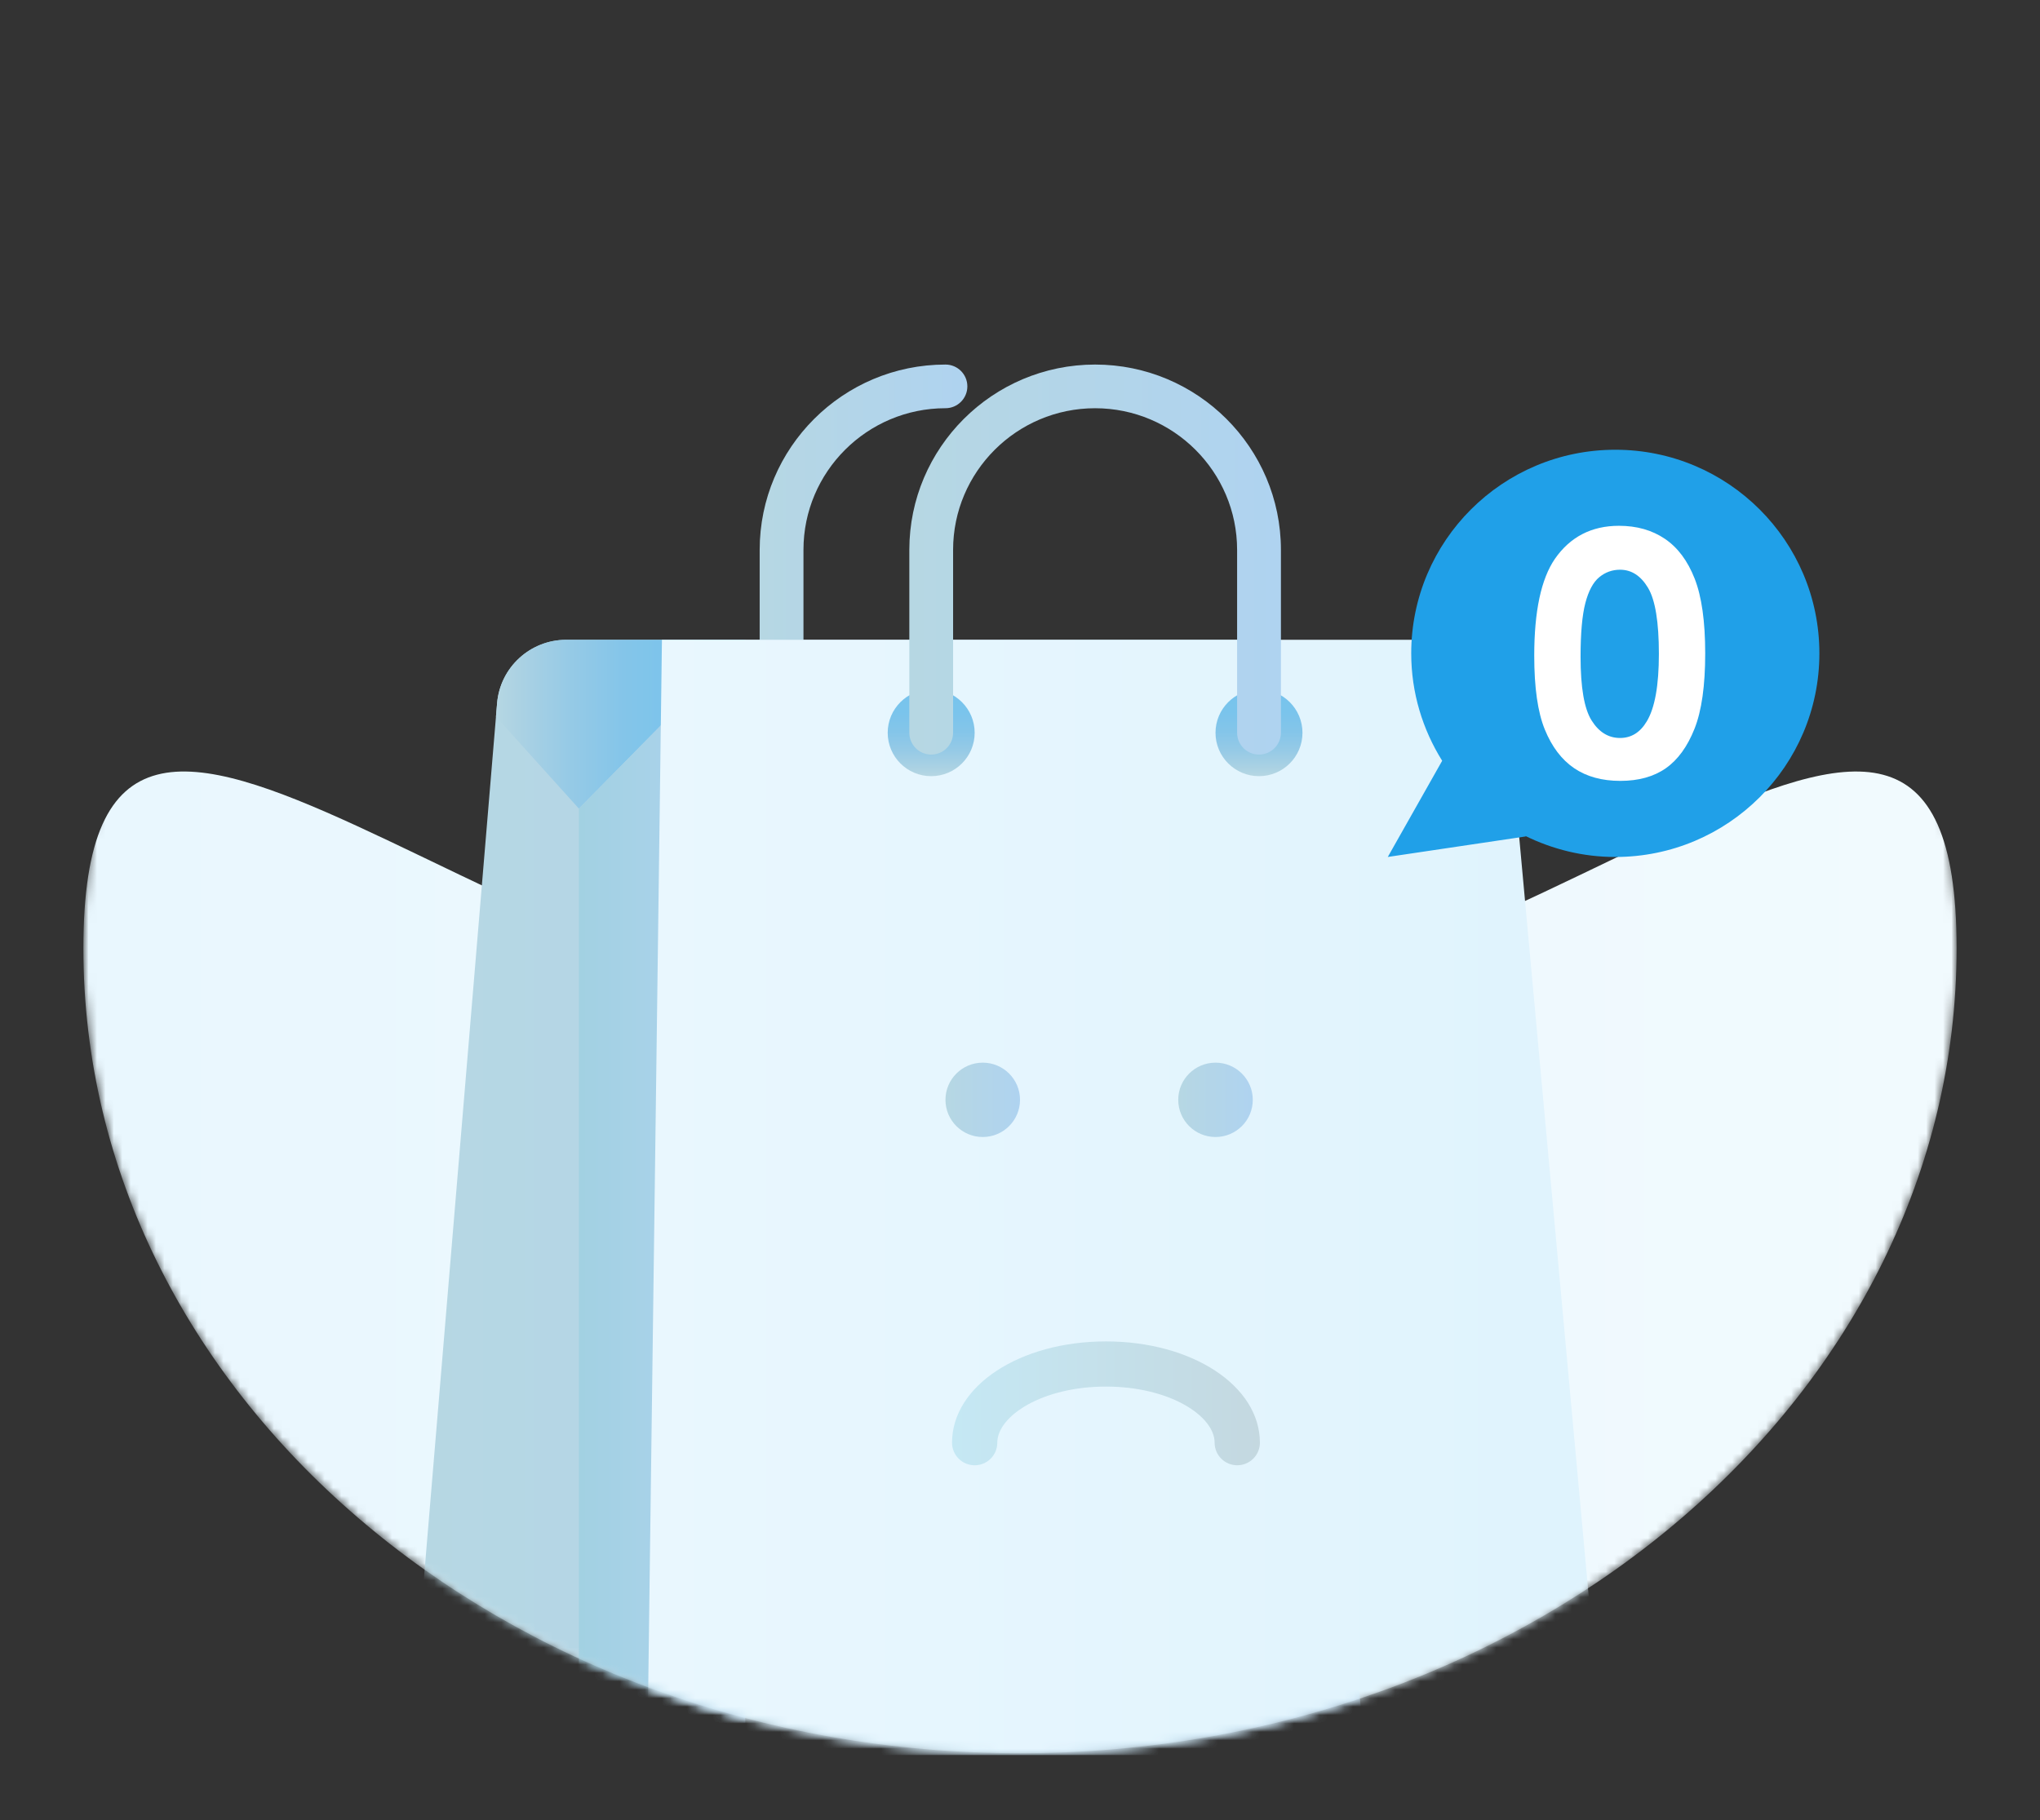
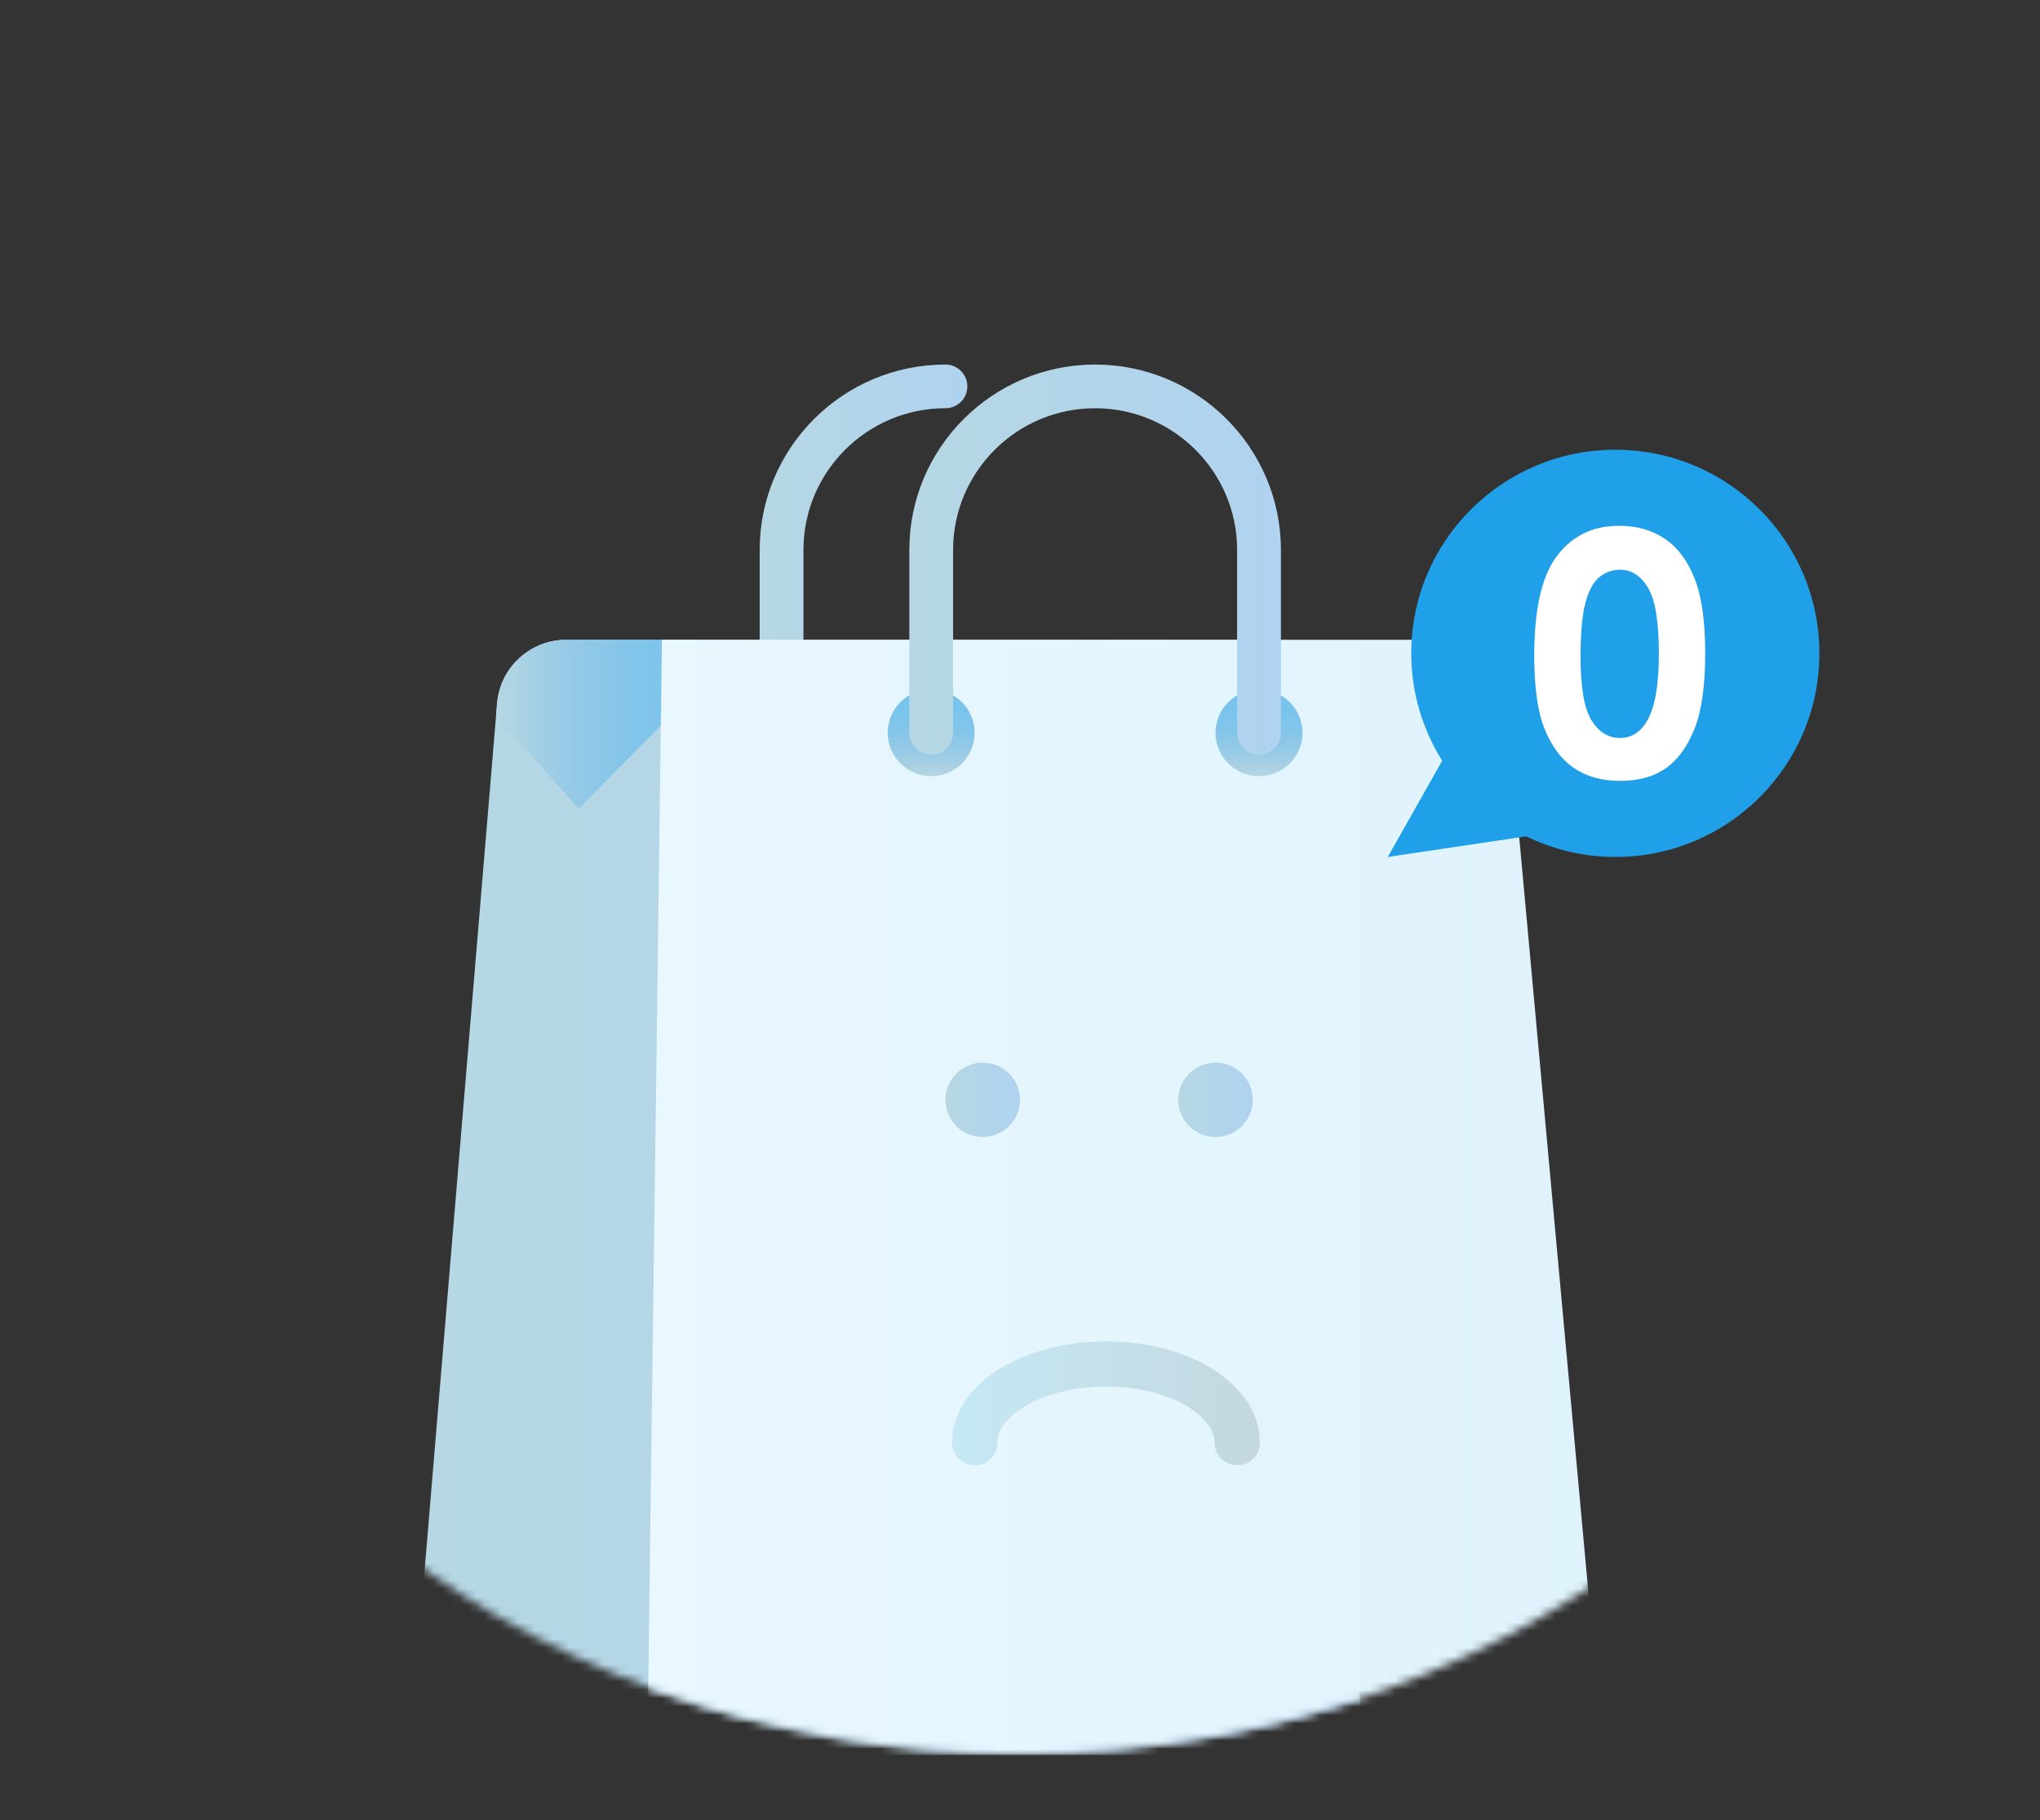
<svg xmlns="http://www.w3.org/2000/svg" width="242" height="216" viewBox="0 0 242 216" fill="none">
  <rect x="0" y="0" width="242" height="216" fill="#333333" stroke="none" />
  <mask id="mask0_2388_39086" style="mask-type:luminance" maskUnits="userSpaceOnUse" x="9" y="17" width="224" height="192">
-     <path d="M121.002 208.039C182.365 208.039 232.111 165.275 232.111 112.523C232.111 59.772 182.365 17.008 121.002 17.008C59.638 17.008 9.892 59.772 9.892 112.523C9.892 165.275 59.638 208.039 121.002 208.039Z" fill="white" />
-   </mask>
+     </mask>
  <g mask="url(#mask0_2388_39086)">
    <path d="M232.108 112.524C232.108 165.278 182.363 208.04 120.999 208.04C59.634 208.04 9.892 165.278 9.892 112.524C9.892 59.771 59.637 123.144 121.002 123.144C182.366 123.144 232.108 59.774 232.108 112.524Z" fill="url(#paint0_linear_2388_39086)" />
  </g>
  <mask id="mask1_2388_39086" style="mask-type:luminance" maskUnits="userSpaceOnUse" x="9" y="17" width="224" height="192">
    <path d="M121.002 208.039C182.365 208.039 232.111 165.275 232.111 112.523C232.111 59.772 182.365 17.008 121.002 17.008C59.638 17.008 9.892 59.772 9.892 112.523C9.892 165.275 59.638 208.039 121.002 208.039Z" fill="white" />
  </mask>
  <g mask="url(#mask1_2388_39086)">
    <path d="M161.938 208.255H57.492C52.671 208.255 48.881 204.143 49.281 199.35L58.968 83.459C59.325 79.197 62.893 75.922 67.179 75.922H149.819L161.938 208.255Z" fill="url(#paint1_linear_2388_39086)" />
  </g>
  <mask id="mask2_2388_39086" style="mask-type:luminance" maskUnits="userSpaceOnUse" x="9" y="17" width="224" height="192">
    <path d="M121.002 208.039C182.365 208.039 232.111 165.275 232.111 112.523C232.111 59.772 182.365 17.008 121.002 17.008C59.638 17.008 9.892 59.772 9.892 112.523C9.892 165.275 59.638 208.039 121.002 208.039Z" fill="white" />
  </mask>
  <g mask="url(#mask2_2388_39086)">
    <path d="M58.835 85.034L68.672 95.95L88.409 75.914H67.179C62.893 75.914 59.325 79.192 58.968 83.451L58.835 85.034Z" fill="url(#paint2_linear_2388_39086)" />
  </g>
  <mask id="mask3_2388_39086" style="mask-type:luminance" maskUnits="userSpaceOnUse" x="9" y="17" width="224" height="192">
-     <path d="M121.002 208.039C182.365 208.039 232.111 165.275 232.111 112.523C232.111 59.772 182.365 17.008 121.002 17.008C59.638 17.008 9.892 59.772 9.892 112.523C9.892 165.275 59.638 208.039 121.002 208.039Z" fill="white" />
-   </mask>
+     </mask>
  <g mask="url(#mask3_2388_39086)">
    <path d="M88.409 75.914V215.345H68.672V95.95L88.409 75.914Z" fill="url(#paint3_linear_2388_39086)" />
  </g>
  <mask id="mask4_2388_39086" style="mask-type:luminance" maskUnits="userSpaceOnUse" x="9" y="17" width="224" height="192">
    <path d="M121.002 208.039C182.365 208.039 232.111 165.275 232.111 112.523C232.111 59.772 182.365 17.008 121.002 17.008C59.638 17.008 9.892 59.772 9.892 112.523C9.892 165.275 59.638 208.039 121.002 208.039Z" fill="white" />
  </mask>
  <g mask="url(#mask4_2388_39086)">
    <path d="M92.714 89.538C91.28 89.538 90.118 88.378 90.118 86.948V65.251C90.118 53.125 100.006 43.258 112.159 43.258C113.593 43.258 114.755 44.417 114.755 45.848C114.755 47.279 113.593 48.439 112.159 48.439C102.872 48.439 95.313 55.978 95.313 65.248V86.945C95.313 88.378 94.151 89.538 92.714 89.538Z" fill="url(#paint4_linear_2388_39086)" />
  </g>
  <mask id="mask5_2388_39086" style="mask-type:luminance" maskUnits="userSpaceOnUse" x="9" y="17" width="224" height="192">
    <path d="M121.002 208.039C182.365 208.039 232.111 165.275 232.111 112.523C232.111 59.772 182.365 17.008 121.002 17.008C59.638 17.008 9.892 59.772 9.892 112.523C9.892 165.275 59.638 208.039 121.002 208.039Z" fill="white" />
  </mask>
  <g mask="url(#mask5_2388_39086)">
    <path d="M181.167 208.25H76.792L78.524 75.914H170.553C174.813 75.914 178.37 79.155 178.758 83.388L189.372 199.28C189.811 204.096 186.014 208.25 181.167 208.25Z" fill="url(#paint5_linear_2388_39086)" />
  </g>
  <mask id="mask6_2388_39086" style="mask-type:luminance" maskUnits="userSpaceOnUse" x="9" y="17" width="224" height="192">
    <path d="M121.002 208.039C182.365 208.039 232.111 165.275 232.111 112.523C232.111 59.772 182.365 17.008 121.002 17.008C59.638 17.008 9.892 59.772 9.892 112.523C9.892 165.275 59.638 208.039 121.002 208.039Z" fill="white" />
  </mask>
  <g mask="url(#mask6_2388_39086)">
    <path d="M149.351 92.099C152.2 92.099 154.509 89.794 154.509 86.952C154.509 84.109 152.2 81.805 149.351 81.805C146.503 81.805 144.193 84.109 144.193 86.952C144.193 89.794 146.503 92.099 149.351 92.099Z" fill="url(#paint6_linear_2388_39086)" />
  </g>
  <mask id="mask7_2388_39086" style="mask-type:luminance" maskUnits="userSpaceOnUse" x="9" y="17" width="224" height="192">
    <path d="M121.002 208.039C182.365 208.039 232.111 165.275 232.111 112.523C232.111 59.772 182.365 17.008 121.002 17.008C59.638 17.008 9.892 59.772 9.892 112.523C9.892 165.275 59.638 208.039 121.002 208.039Z" fill="white" />
  </mask>
  <g mask="url(#mask7_2388_39086)">
    <path d="M110.464 92.099C113.313 92.099 115.622 89.794 115.622 86.952C115.622 84.109 113.313 81.805 110.464 81.805C107.615 81.805 105.306 84.109 105.306 86.952C105.306 89.794 107.615 92.099 110.464 92.099Z" fill="url(#paint7_linear_2388_39086)" />
  </g>
  <mask id="mask8_2388_39086" style="mask-type:luminance" maskUnits="userSpaceOnUse" x="9" y="17" width="224" height="192">
    <path d="M121.002 208.039C182.365 208.039 232.111 165.275 232.111 112.523C232.111 59.772 182.365 17.008 121.002 17.008C59.638 17.008 9.892 59.772 9.892 112.523C9.892 165.275 59.638 208.039 121.002 208.039Z" fill="white" />
  </mask>
  <g mask="url(#mask8_2388_39086)">
    <path d="M149.351 89.538C147.917 89.538 146.755 88.378 146.755 86.948V65.251C146.755 55.981 139.197 48.441 129.909 48.441C120.622 48.441 113.063 55.981 113.063 65.251V86.948C113.063 88.378 111.901 89.538 110.467 89.538C109.033 89.538 107.871 88.378 107.871 86.948V65.251C107.871 53.125 117.759 43.258 129.912 43.258C142.065 43.258 151.953 53.122 151.953 65.251V86.948C151.947 88.378 150.785 89.538 149.351 89.538Z" fill="url(#paint8_linear_2388_39086)" />
  </g>
  <mask id="mask9_2388_39086" style="mask-type:luminance" maskUnits="userSpaceOnUse" x="9" y="17" width="224" height="192">
    <path d="M121.002 208.039C182.365 208.039 232.111 165.275 232.111 112.523C232.111 59.772 182.365 17.008 121.002 17.008C59.638 17.008 9.892 59.772 9.892 112.523C9.892 165.275 59.638 208.039 121.002 208.039Z" fill="white" />
  </mask>
  <g mask="url(#mask9_2388_39086)">
    <path d="M116.58 134.917C119.022 134.917 121.002 132.942 121.002 130.505C121.002 128.069 119.022 126.094 116.58 126.094C114.139 126.094 112.159 128.069 112.159 130.505C112.159 132.942 114.139 134.917 116.58 134.917Z" fill="url(#paint9_linear_2388_39086)" />
  </g>
  <mask id="mask10_2388_39086" style="mask-type:luminance" maskUnits="userSpaceOnUse" x="9" y="17" width="224" height="192">
    <path d="M121.002 208.039C182.365 208.039 232.111 165.275 232.111 112.523C232.111 59.772 182.365 17.008 121.002 17.008C59.638 17.008 9.892 59.772 9.892 112.523C9.892 165.275 59.638 208.039 121.002 208.039Z" fill="white" />
  </mask>
  <g mask="url(#mask10_2388_39086)">
    <path d="M144.193 134.917C146.635 134.917 148.614 132.942 148.614 130.505C148.614 128.069 146.635 126.094 144.193 126.094C141.751 126.094 139.772 128.069 139.772 130.505C139.772 132.942 141.751 134.917 144.193 134.917Z" fill="url(#paint10_linear_2388_39086)" />
  </g>
  <mask id="mask11_2388_39086" style="mask-type:luminance" maskUnits="userSpaceOnUse" x="9" y="17" width="224" height="192">
    <path d="M121.002 208.039C182.365 208.039 232.111 165.275 232.111 112.523C232.111 59.772 182.365 17.008 121.002 17.008C59.638 17.008 9.892 59.772 9.892 112.523C9.892 165.275 59.638 208.039 121.002 208.039Z" fill="white" />
  </mask>
  <g mask="url(#mask11_2388_39086)">
    <path d="M146.772 173.869C145.29 173.869 144.088 172.67 144.088 171.191C144.088 168.04 138.794 164.531 131.196 164.531C123.6 164.531 118.306 168.04 118.306 171.191C118.306 172.67 117.105 173.869 115.622 173.869C114.14 173.869 112.938 172.67 112.938 171.191C112.938 164.452 120.959 159.172 131.199 159.172C141.438 159.172 149.459 164.452 149.459 171.191C149.456 172.667 148.255 173.869 146.772 173.869Z" fill="url(#paint11_linear_2388_39086)" />
  </g>
  <mask id="mask12_2388_39086" style="mask-type:luminance" maskUnits="userSpaceOnUse" x="9" y="17" width="224" height="192">
    <path d="M121.002 208.039C182.365 208.039 232.111 165.275 232.111 112.523C232.111 59.772 182.365 17.008 121.002 17.008C59.638 17.008 9.892 59.772 9.892 112.523C9.892 165.275 59.638 208.039 121.002 208.039Z" fill="white" />
  </mask>
  <g mask="url(#mask12_2388_39086)">
    <path d="M191.622 53.367C178.251 53.367 167.41 64.184 167.41 77.527C167.41 82.21 168.768 86.568 171.081 90.272L164.63 101.686L181.011 99.249L180.943 99.189C184.166 100.773 187.782 101.689 191.617 101.689C204.988 101.689 215.829 90.872 215.829 77.53C215.829 64.187 204.994 53.367 191.622 53.367Z" fill="#20A0E8" />
  </g>
  <mask id="mask13_2388_39086" style="mask-type:luminance" maskUnits="userSpaceOnUse" x="9" y="17" width="224" height="192">
    <path d="M121.002 208.039C182.365 208.039 232.111 165.275 232.111 112.523C232.111 59.772 182.365 17.008 121.002 17.008C59.638 17.008 9.892 59.772 9.892 112.523C9.892 165.275 59.638 208.039 121.002 208.039Z" fill="white" />
  </mask>
  <g mask="url(#mask13_2388_39086)">
    <path d="M192.053 62.391C194.162 62.391 195.978 62.905 197.503 63.938C199.028 64.97 200.207 66.548 201.037 68.669C201.868 70.793 202.284 73.748 202.284 77.534C202.284 81.361 201.862 84.341 201.018 86.468C200.173 88.598 199.036 90.162 197.611 91.16C196.185 92.158 194.383 92.659 192.212 92.659C190.038 92.659 188.213 92.155 186.734 91.151C185.254 90.144 184.095 88.617 183.259 86.567C182.42 84.517 182.003 81.596 182.003 77.809C182.003 72.518 182.822 68.686 184.458 66.307C186.274 63.697 188.808 62.391 192.053 62.391ZM192.181 67.603C191.254 67.603 190.429 67.9 189.712 68.493C188.995 69.087 188.445 70.111 188.066 71.559C187.689 73.01 187.499 75.131 187.499 77.928C187.499 81.573 187.932 84.09 188.802 85.481C189.673 86.873 190.798 87.568 192.184 87.568C193.516 87.568 194.576 86.909 195.358 85.589C196.313 83.994 196.789 81.33 196.789 77.594C196.789 73.804 196.361 71.194 195.505 69.757C194.649 68.321 193.541 67.603 192.181 67.603Z" fill="white" />
  </g>
  <defs>
    <linearGradient id="paint0_linear_2388_39086" x1="9.892" y1="149.795" x2="232.108" y2="149.795" gradientUnits="userSpaceOnUse">
      <stop offset="1.22e-06" stop-color="#E9F7FE" />
      <stop offset="1" stop-color="#F1FAFE" />
    </linearGradient>
    <linearGradient id="paint1_linear_2388_39086" x1="49.251" y1="142.086" x2="161.937" y2="142.086" gradientUnits="userSpaceOnUse">
      <stop offset="1.09e-06" stop-color="#B6D7E3" />
      <stop offset="1" stop-color="#AFD3F0" />
    </linearGradient>
    <linearGradient id="paint2_linear_2388_39086" x1="58.834" y1="85.932" x2="88.408" y2="85.932" gradientUnits="userSpaceOnUse">
      <stop offset="1.09e-06" stop-color="#B6D7E3" />
      <stop offset="0.085" stop-color="#ACD2E3" />
      <stop offset="0.294" stop-color="#96CAE6" />
      <stop offset="0.511" stop-color="#84C5E9" />
      <stop offset="0.738" stop-color="#7AC4EC" />
      <stop offset="0.991" stop-color="#76C3ED" />
    </linearGradient>
    <linearGradient id="paint3_linear_2388_39086" x1="68.672" y1="145.63" x2="88.408" y2="145.63" gradientUnits="userSpaceOnUse">
      <stop offset="1.09e-06" stop-color="#A2D1E2" />
      <stop offset="1" stop-color="#AFD3F0" />
    </linearGradient>
    <linearGradient id="paint4_linear_2388_39086" x1="90.118" y1="66.398" x2="114.756" y2="66.398" gradientUnits="userSpaceOnUse">
      <stop offset="1.09e-06" stop-color="#B6D7E3" />
      <stop offset="1" stop-color="#AFD3F0" />
    </linearGradient>
    <linearGradient id="paint5_linear_2388_39086" x1="76.791" y1="142.082" x2="189.406" y2="142.082" gradientUnits="userSpaceOnUse">
      <stop offset="1.22e-06" stop-color="#E9F7FE" />
      <stop offset="1" stop-color="#DFF3FD" />
    </linearGradient>
    <linearGradient id="paint6_linear_2388_39086" x1="149.351" y1="92.097" x2="149.351" y2="81.804" gradientUnits="userSpaceOnUse">
      <stop offset="1.09e-06" stop-color="#B6D7E3" />
      <stop offset="0.085" stop-color="#ACD2E3" />
      <stop offset="0.294" stop-color="#96CAE6" />
      <stop offset="0.511" stop-color="#84C5E9" />
      <stop offset="0.738" stop-color="#7AC4EC" />
      <stop offset="0.991" stop-color="#76C3ED" />
    </linearGradient>
    <linearGradient id="paint7_linear_2388_39086" x1="110.464" y1="92.097" x2="110.464" y2="81.804" gradientUnits="userSpaceOnUse">
      <stop offset="1.09e-06" stop-color="#B6D7E3" />
      <stop offset="0.085" stop-color="#ACD2E3" />
      <stop offset="0.294" stop-color="#96CAE6" />
      <stop offset="0.511" stop-color="#84C5E9" />
      <stop offset="0.738" stop-color="#7AC4EC" />
      <stop offset="0.991" stop-color="#76C3ED" />
    </linearGradient>
    <linearGradient id="paint8_linear_2388_39086" x1="107.867" y1="66.398" x2="151.948" y2="66.398" gradientUnits="userSpaceOnUse">
      <stop offset="1.09e-06" stop-color="#B6D7E3" />
      <stop offset="1" stop-color="#AFD3F0" />
    </linearGradient>
    <linearGradient id="paint9_linear_2388_39086" x1="112.159" y1="130.507" x2="121" y2="130.507" gradientUnits="userSpaceOnUse">
      <stop offset="1.09e-06" stop-color="#B6D7E3" />
      <stop offset="1" stop-color="#AFD3F0" />
    </linearGradient>
    <linearGradient id="paint10_linear_2388_39086" x1="139.772" y1="130.507" x2="148.614" y2="130.507" gradientUnits="userSpaceOnUse">
      <stop offset="1.09e-06" stop-color="#B6D7E3" />
      <stop offset="1" stop-color="#AFD3F0" />
    </linearGradient>
    <linearGradient id="paint11_linear_2388_39086" x1="112.937" y1="166.518" x2="149.456" y2="166.518" gradientUnits="userSpaceOnUse">
      <stop offset="5.4e-07" stop-color="#C5E8F4" />
      <stop offset="1" stop-color="#C4D8E0" />
    </linearGradient>
  </defs>
</svg>